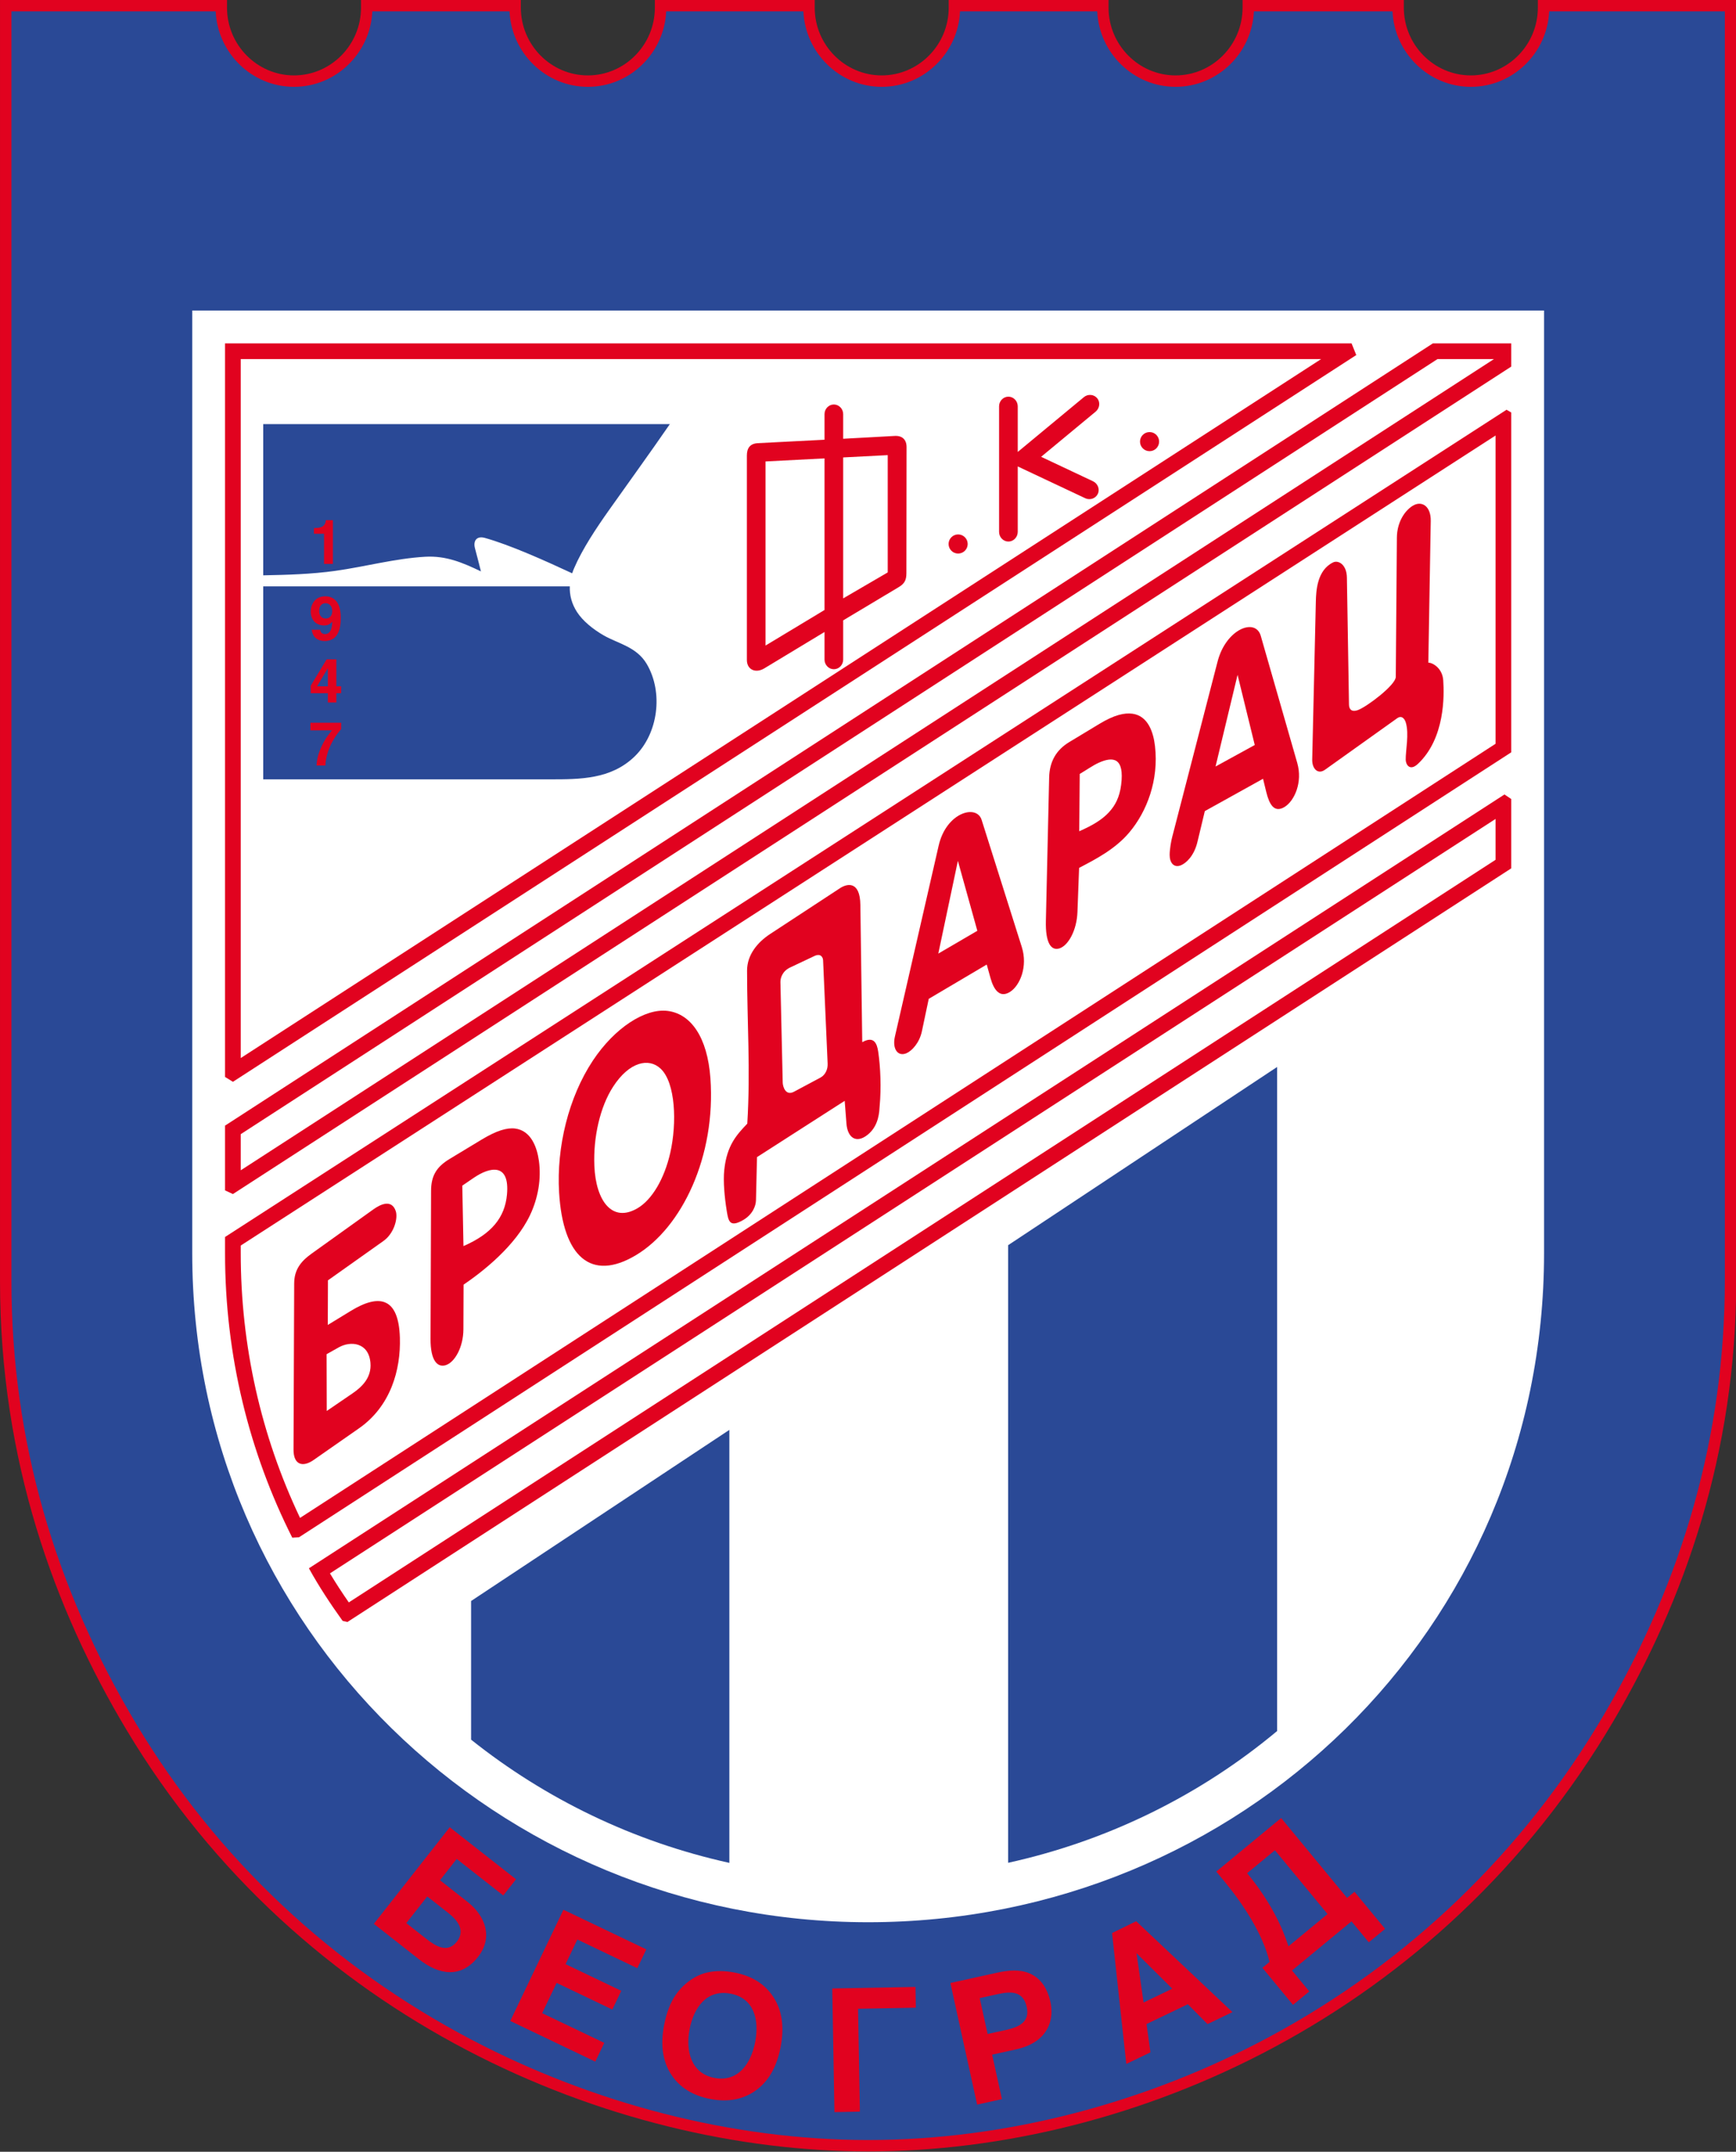
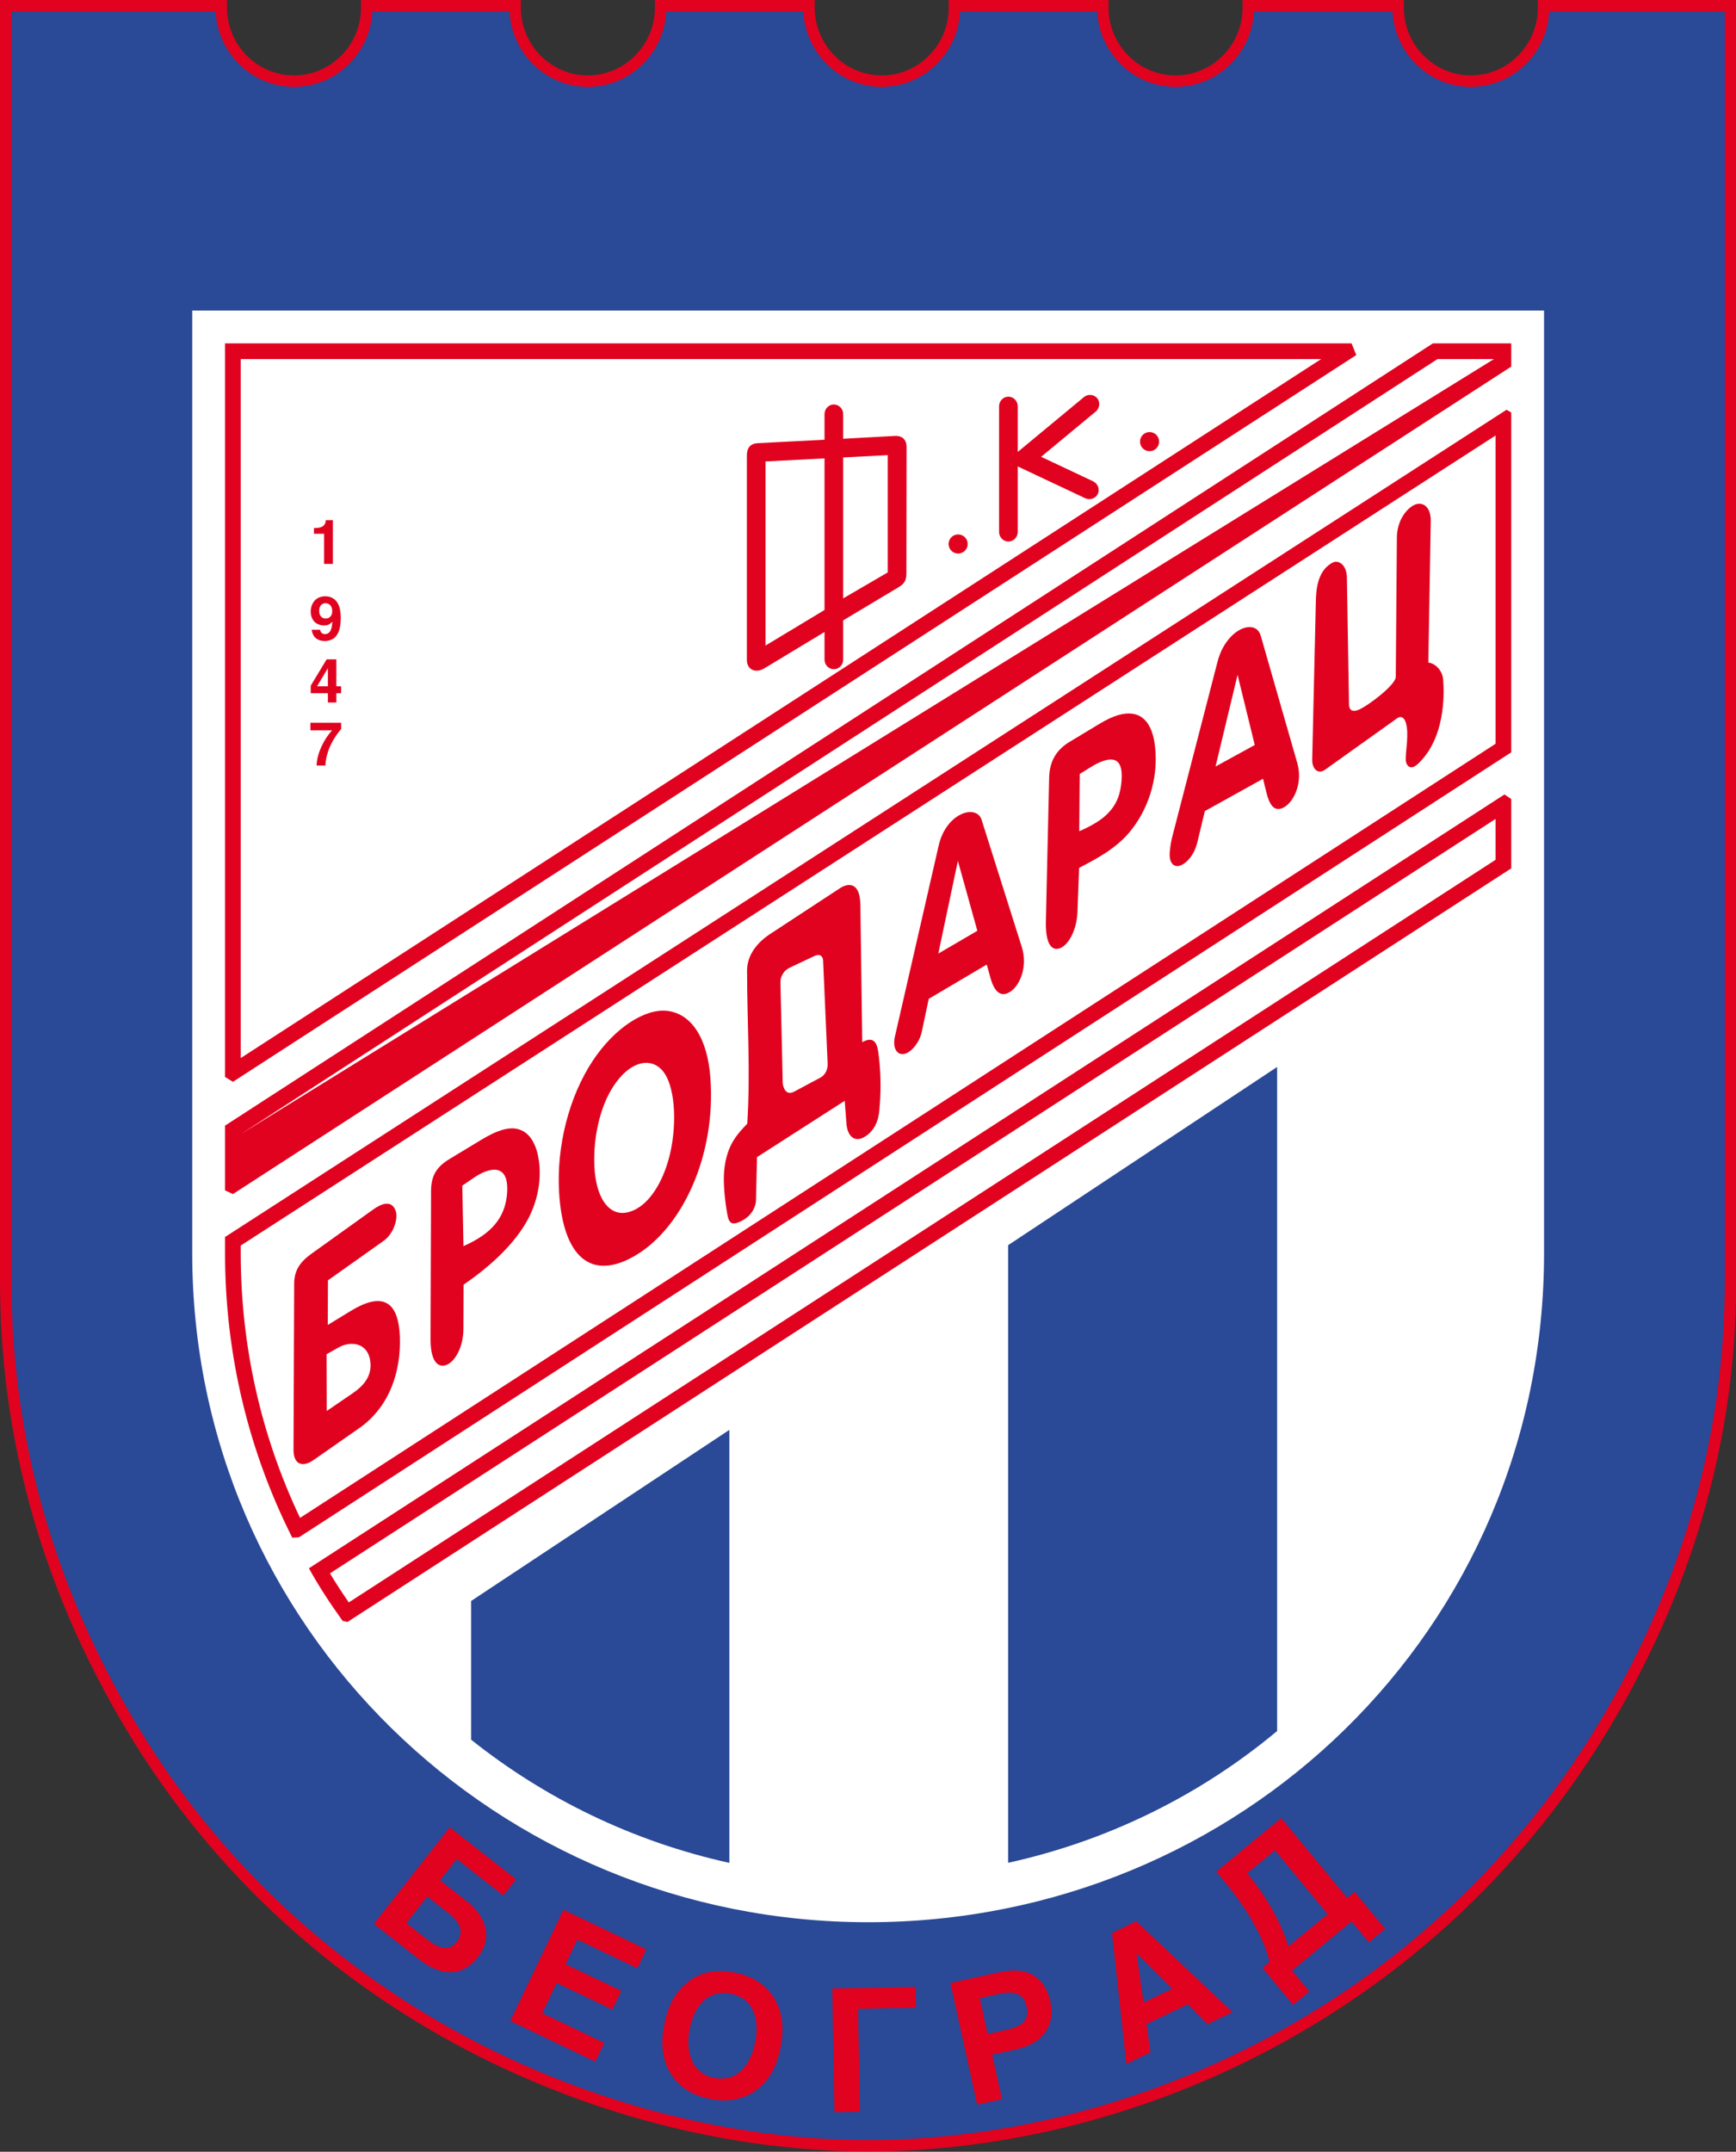
<svg xmlns="http://www.w3.org/2000/svg" width="457.6pt" height="567pt" viewBox="0 0 457.6 567" version="1.1">
  <rect x="0" y="0" width="457.6" height="567" fill="#333333" stroke="none" />
  <g id="surface1">
    <path style=" stroke:none;fill-rule:evenodd;fill:rgb(88.281%,0.784%,12.157%);fill-opacity:1;" d="M 0.004 -0.02 L 59.836 -0.02 L 59.836 2.02 C 59.836 11.84 67.785 19.871 77.496 19.871 C 87.211 19.871 95.16 11.84 95.16 2.02 L 95.16 -0.02 L 137.293 -0.02 L 137.293 2.02 C 137.293 11.84 145.242 19.871 154.957 19.871 C 164.672 19.871 172.617 11.84 172.617 2.02 L 172.617 -0.02 L 214.754 -0.02 L 214.754 2.02 C 214.754 11.84 222.699 19.871 232.414 19.871 C 242.129 19.871 250.074 11.84 250.074 2.02 L 250.074 -0.02 L 292.211 -0.02 L 292.211 2.02 C 292.211 11.84 300.156 19.871 309.871 19.871 C 319.586 19.871 327.535 11.84 327.535 2.02 L 327.535 -0.02 L 370.043 -0.02 L 370.043 2.02 C 370.043 11.84 377.992 19.871 387.707 19.871 C 397.422 19.871 405.367 11.84 405.367 2.02 L 405.367 -0.02 L 457.668 -0.02 L 457.668 337.324 C 457.668 383.234 443.832 421.938 425.395 453.328 C 379.547 531.379 298.32 566.91 228.836 566.91 C 161.188 566.91 79.348 532.652 33.309 455.766 C 14.41 424.207 0.004 384.84 0.004 337.699 Z M 0.004 -0.02 " />
    <path style=" stroke:none;fill-rule:evenodd;fill:rgb(16.479%,28.638%,58.789%);fill-opacity:1;" d="M 3.012 2.988 L 3.012 337.699 C 3.012 379.438 14.508 418.516 35.891 454.223 C 57.207 489.824 87.648 518.258 124.367 537.508 C 156.191 554.191 192.828 563.902 228.836 563.902 C 265.426 563.902 302.375 554.012 334.559 536.738 C 371.391 516.965 401.621 487.855 422.801 451.805 C 443.469 416.617 454.66 378.25 454.66 337.324 L 454.66 2.988 L 408.355 2.988 C 407.852 13.953 398.828 22.879 387.707 22.879 C 376.586 22.879 367.562 13.953 367.059 2.988 L 330.52 2.988 C 330.016 13.953 320.996 22.879 309.871 22.879 C 298.75 22.879 289.727 13.953 289.223 2.988 L 253.062 2.988 C 252.559 13.953 243.535 22.879 232.414 22.879 C 221.293 22.879 212.27 13.953 211.766 2.988 L 175.605 2.988 C 175.102 13.953 166.078 22.879 154.957 22.879 C 143.832 22.879 134.812 13.953 134.309 2.988 L 98.145 2.988 C 97.641 13.953 88.621 22.879 77.496 22.879 C 66.375 22.879 57.355 13.953 56.852 2.988 Z M 3.012 2.988 " />
    <path style=" stroke:none;fill-rule:evenodd;fill:rgb(100%,100%,100%);fill-opacity:1;" d="M 50.672 81.836 L 407.004 81.836 L 407.004 330.227 C 407.004 429.344 326.828 506.512 228.836 506.512 C 131.289 506.512 50.672 428.902 50.672 330.227 Z M 50.672 81.836 " />
    <path style=" stroke:none;fill-rule:evenodd;fill:rgb(88.281%,0.784%,12.157%);fill-opacity:1;" d="M 90.305 427.098 L 91.574 427.406 L 398.355 228.812 L 398.355 210.547 L 396.57 209.344 L 81.426 413.25 C 84.156 418.188 87.078 422.594 90.305 427.098 Z M 91.941 422.242 L 394.219 226.562 L 394.219 215.793 L 86.973 414.59 C 88.539 417.199 90.207 419.738 91.941 422.242 Z M 91.941 422.242 " />
    <path style=" stroke:none;fill-rule:evenodd;fill:rgb(88.281%,0.784%,12.157%);fill-opacity:1;" d="M 59.32 325.949 L 59.32 330.227 C 59.32 357.289 65.707 382.711 77.039 405.184 L 78.816 405.074 L 398.355 198.238 L 398.355 108.688 L 397.109 107.973 Z M 63.457 328.203 L 63.457 330.227 C 63.457 354.426 68.715 378.152 79.09 399.969 L 394.219 195.988 L 394.219 114.762 Z M 63.457 328.203 " />
-     <path style=" stroke:none;fill-rule:evenodd;fill:rgb(88.281%,0.784%,12.157%);fill-opacity:1;" d="M 59.32 296.605 L 59.32 313.664 L 61.395 314.637 L 398.355 96.598 L 398.355 90.484 L 377.695 90.484 Z M 63.457 298.855 L 63.457 308.379 L 393.801 94.617 L 378.918 94.617 Z M 63.457 298.855 " />
+     <path style=" stroke:none;fill-rule:evenodd;fill:rgb(88.281%,0.784%,12.157%);fill-opacity:1;" d="M 59.32 296.605 L 59.32 313.664 L 61.395 314.637 L 398.355 96.598 L 398.355 90.484 L 377.695 90.484 Z M 63.457 298.855 L 393.801 94.617 L 378.918 94.617 Z M 63.457 298.855 " />
    <path style=" stroke:none;fill-rule:evenodd;fill:rgb(88.281%,0.784%,12.157%);fill-opacity:1;" d="M 59.32 90.484 L 59.32 283.777 L 61.395 285.062 L 357.504 93.559 L 356.266 90.484 Z M 63.457 94.617 L 63.457 278.801 L 348.246 94.617 Z M 63.457 94.617 " />
    <path style=" stroke:none;fill-rule:evenodd;fill:rgb(16.479%,28.638%,58.789%);fill-opacity:1;" d="M 124.18 421.867 L 124.18 458.406 C 143.742 474.004 166.938 485.281 192.258 490.875 L 192.258 376.777 Z M 124.18 421.867 " />
    <path style=" stroke:none;fill-rule:evenodd;fill:rgb(16.479%,28.638%,58.789%);fill-opacity:1;" d="M 265.734 328.113 L 265.734 490.855 C 292.344 484.992 316.547 472.902 336.645 456.129 L 336.645 281.145 Z M 265.734 328.113 " />
-     <path style=" stroke:none;fill-rule:evenodd;fill:rgb(16.479%,28.638%,58.789%);fill-opacity:1;" d="M 69.383 111.75 L 176.574 111.75 C 171.344 119.34 165.73 127.078 160.582 134.348 C 157.09 139.281 153.508 144.668 151.324 149.746 C 151.133 150.188 150.969 150.629 150.824 151.07 C 143.617 147.711 134.391 143.582 127.812 141.742 C 125.605 141.125 124.66 142.559 125.219 144.543 C 125.762 146.473 126.152 148.211 126.773 150.562 C 121.863 148.215 117.57 146.398 112.078 146.707 C 104.191 147.152 96.219 149.328 88.406 150.422 C 82.145 151.297 75.66 151.484 69.383 151.602 Z M 150.199 154.508 C 150.105 156.836 150.711 159.137 152.109 161.289 C 153.59 163.566 156.199 165.754 159.199 167.469 C 162.91 169.586 167.793 170.445 170.449 174.914 C 174.918 182.434 173.531 193.359 167.207 199.406 C 160.977 205.359 152.926 205.359 144.934 205.359 L 69.383 205.359 L 69.383 154.508 Z M 150.199 154.508 " />
    <path style=" stroke:none;fill-rule:evenodd;fill:rgb(88.281%,0.784%,12.157%);fill-opacity:1;" d="M 87.75 137.055 L 87.75 148.586 L 85.418 148.586 L 85.418 140.652 L 82.754 140.652 L 82.754 139.168 C 83.539 139.145 84.137 139.066 84.551 138.938 C 84.961 138.801 85.281 138.574 85.512 138.254 C 85.738 137.934 85.863 137.535 85.887 137.055 Z M 87.75 137.055 " />
    <path style=" stroke:none;fill-rule:evenodd;fill:rgb(88.281%,0.784%,12.157%);fill-opacity:1;" d="M 82.148 165.941 L 84.379 165.941 C 84.441 166.32 84.582 166.605 84.812 166.801 C 85.039 166.996 85.332 167.09 85.691 167.09 C 86.199 167.09 86.609 166.891 86.922 166.484 C 87.332 165.941 87.555 165.051 87.594 163.809 C 87.23 164.195 86.891 164.457 86.582 164.598 C 86.27 164.742 85.879 164.812 85.398 164.812 C 84.754 164.812 84.145 164.656 83.582 164.352 C 83.02 164.043 82.602 163.602 82.324 163.031 C 82.043 162.457 81.902 161.832 81.902 161.152 C 81.902 160.391 82.07 159.688 82.406 159.043 C 82.738 158.398 83.199 157.918 83.781 157.598 C 84.363 157.281 85.02 157.125 85.738 157.125 C 86.559 157.125 87.273 157.324 87.891 157.727 C 88.504 158.129 88.98 158.738 89.316 159.559 C 89.652 160.371 89.824 161.457 89.824 162.809 C 89.824 164.371 89.629 165.602 89.246 166.496 C 88.863 167.395 88.348 168.02 87.703 168.375 C 87.055 168.734 86.367 168.914 85.637 168.914 C 84.707 168.914 83.941 168.684 83.332 168.227 C 82.723 167.77 82.328 167.008 82.148 165.941 Z M 87.574 161.059 C 87.574 160.387 87.406 159.863 87.066 159.496 C 86.727 159.129 86.301 158.945 85.793 158.945 C 85.316 158.945 84.918 159.117 84.605 159.461 C 84.293 159.805 84.137 160.305 84.137 160.965 C 84.137 161.617 84.297 162.117 84.621 162.465 C 84.945 162.816 85.359 162.988 85.863 162.988 C 86.359 162.988 86.766 162.816 87.09 162.469 C 87.414 162.121 87.574 161.652 87.574 161.059 Z M 87.574 161.059 " />
    <path style=" stroke:none;fill-rule:evenodd;fill:rgb(88.281%,0.784%,12.157%);fill-opacity:1;" d="M 88.66 173.738 L 88.66 180.848 L 89.918 180.848 L 89.918 182.66 L 88.66 182.66 L 88.66 185.113 L 86.426 185.113 L 86.426 182.66 L 81.906 182.66 L 81.906 180.688 L 86.102 173.738 Z M 86.426 180.848 L 86.426 176.066 L 83.57 180.848 Z M 86.426 180.848 " />
    <path style=" stroke:none;fill-rule:evenodd;fill:rgb(88.281%,0.784%,12.157%);fill-opacity:1;" d="M 89.93 190.441 L 89.93 192.121 C 89.34 192.77 88.77 193.531 88.215 194.414 C 87.66 195.293 87.207 196.164 86.855 197.02 C 86.5 197.875 86.223 198.789 86.012 199.754 C 85.867 200.402 85.789 201.059 85.766 201.719 L 83.441 201.719 C 83.496 200.867 83.59 200.184 83.715 199.66 C 83.91 198.809 84.215 197.914 84.629 196.969 C 85.043 196.031 85.539 195.125 86.113 194.258 C 86.465 193.727 86.938 193.125 87.523 192.445 L 81.824 192.445 L 81.824 190.441 Z M 89.93 190.441 " />
    <path style=" stroke:none;fill-rule:evenodd;fill:rgb(88.281%,0.784%,12.157%);fill-opacity:1;" d="M 118.547 481.484 L 136.02 495.191 L 132.66 499.465 L 120.387 489.836 L 115.98 495.445 L 123.227 501.141 C 127.984 504.879 130.027 510.527 126 515.652 C 121.59 521.27 115.883 520.559 110.398 516.246 L 98.547 506.934 Z M 107.098 506.746 L 112.453 510.953 C 114.895 512.871 117.988 514.727 120.402 511.652 C 122.754 508.656 120.598 505.988 118.203 504.102 L 112.621 499.719 Z M 107.098 506.746 " />
    <path style=" stroke:none;fill-rule:evenodd;fill:rgb(88.281%,0.784%,12.157%);fill-opacity:1;" d="M 134.504 532.531 L 148.516 503.219 L 170.359 513.664 L 167.988 518.625 L 152.184 511.07 L 149.078 517.566 L 163.762 524.586 L 161.402 529.52 L 146.719 522.5 L 142.906 530.477 L 159.281 538.305 L 156.918 543.246 Z M 134.504 532.531 " />
    <path style=" stroke:none;fill-rule:evenodd;fill:rgb(88.281%,0.784%,12.157%);fill-opacity:1;" d="M 175.039 533.707 C 175.668 530.422 176.676 527.762 178.066 525.715 C 179.102 524.219 180.367 522.926 181.859 521.859 C 183.355 520.797 184.902 520.09 186.504 519.742 C 188.645 519.262 190.996 519.273 193.574 519.766 C 198.238 520.652 201.684 522.832 203.918 526.316 C 206.156 529.789 206.77 534.152 205.766 539.395 C 204.77 544.602 202.598 548.402 199.254 550.816 C 195.914 553.219 191.922 553.984 187.277 553.098 C 182.57 552.203 179.105 550.027 176.887 546.578 C 174.672 543.125 174.059 538.832 175.039 533.707 Z M 181.762 534.766 C 180.68 540.422 182.156 546.359 188.32 547.535 C 194.559 548.723 197.977 543.742 199.062 538.066 C 200.168 532.301 198.836 526.531 192.574 525.336 C 186.293 524.141 182.871 528.98 181.762 534.766 Z M 181.762 534.766 " />
    <path style=" stroke:none;fill-rule:evenodd;fill:rgb(88.281%,0.784%,12.157%);fill-opacity:1;" d="M 219.375 523.965 L 241.312 523.559 L 241.414 529.031 L 226.176 529.316 L 226.66 556.426 L 219.957 556.547 Z M 219.375 523.965 " />
    <path style=" stroke:none;fill-rule:evenodd;fill:rgb(88.281%,0.784%,12.157%);fill-opacity:1;" d="M 257.566 554.566 L 250.516 522.523 L 262.84 519.809 C 265.785 519.16 268.766 518.863 271.41 520.008 C 273.746 521.02 275.867 523.145 276.832 527.277 C 277.75 531.223 276.676 534.219 274.91 536.242 C 273.031 538.395 270.34 539.469 267.621 540.066 L 261.523 541.406 L 264.102 553.125 Z M 258.246 526.508 L 260.328 535.961 L 265.004 534.934 C 268.32 534.203 271.555 532.996 270.637 528.84 C 269.668 524.43 266.238 524.75 262.875 525.488 Z M 258.246 526.508 " />
    <path style=" stroke:none;fill-rule:evenodd;fill:rgb(88.281%,0.784%,12.157%);fill-opacity:1;" d="M 324.863 530.195 L 318.293 533.352 L 313.105 528.117 L 302.219 533.348 L 303.246 540.801 L 296.887 543.855 L 293.129 509.363 L 299.488 506.25 Z M 309 524.02 L 299.582 514.676 L 301.441 527.668 Z M 309 524.02 " />
    <path style=" stroke:none;fill-rule:evenodd;fill:rgb(88.281%,0.784%,12.157%);fill-opacity:1;" d="M 320.605 493.16 L 337.703 479.051 L 355.078 500.109 L 357.043 498.492 L 365.102 508.262 L 360.809 511.805 L 356.254 506.285 L 340.566 519.227 L 345.121 524.75 L 340.824 528.293 L 332.766 518.523 L 334.645 516.973 C 332.848 509.512 327.602 501.641 322.812 495.836 Z M 328.742 493.59 C 335.078 501.273 338.137 508.18 339.633 512.859 L 349.934 504.355 L 336.062 487.547 Z M 328.742 493.59 " />
    <path style=" stroke:none;fill-rule:evenodd;fill:rgb(88.281%,0.784%,12.157%);fill-opacity:1;" d="M 77.543 338.223 L 77.371 381.977 C 77.355 386.012 79.805 386.707 82.656 384.719 L 94.629 376.367 C 102.969 370.551 105.668 360.969 105.406 352.48 C 105.082 341.871 100 340.836 92.496 345.41 L 86.402 349.129 L 86.445 337.375 L 101.074 327 C 103.922 324.98 104.941 320.961 104.316 319.121 C 103.258 316.016 100.441 317.227 98.449 318.652 L 82.184 330.297 C 79.242 332.402 77.555 334.598 77.543 338.223 Z M 86.09 356.836 L 86.129 371.797 L 92.941 367.145 C 95.441 365.438 97.977 362.984 97.648 359.125 C 97.188 353.688 92.402 353.281 89.285 355.039 Z M 86.09 356.836 " />
    <path style=" stroke:none;fill-rule:evenodd;fill:rgb(88.281%,0.784%,12.157%);fill-opacity:1;" d="M 113.625 313.832 L 113.488 352.832 C 113.469 358.504 115.277 360.395 117.477 359.73 C 119.82 359.027 122.133 355.047 122.152 350.266 L 122.195 338.516 C 127.328 335.012 135.836 328.344 139.711 320.195 C 141.871 315.641 142.703 310.59 142.051 305.867 C 141.547 302.219 139.934 297.914 135.797 297.375 C 133.629 297.098 130.836 297.945 127.004 300.258 L 118.566 305.355 C 115.164 307.41 113.637 309.672 113.625 313.832 Z M 121.859 312.422 L 122.168 328.348 C 129.621 325.105 133.082 320.816 133.637 314.754 C 134.398 306.355 129.148 307.441 124.871 310.363 Z M 121.859 312.422 " />
    <path style=" stroke:none;fill-rule:evenodd;fill:rgb(88.281%,0.784%,12.157%);fill-opacity:1;" d="M 276.551 204.867 L 275.688 242.707 C 275.555 248.461 277.051 250.57 279.227 249.918 C 281.547 249.219 283.828 245.195 284.008 240.348 L 284.445 228.691 C 288.793 226.41 293.922 223.793 297.664 219.367 C 302.324 213.855 305.488 205.535 304.449 196.594 C 304.02 192.895 302.598 188.645 298.531 188.07 C 296.398 187.77 293.676 188.402 289.852 190.711 L 281.832 195.551 C 278.441 197.602 276.648 200.648 276.551 204.867 Z M 284.609 203.934 L 284.48 219.039 C 288.184 217.418 290.516 215.941 292.246 214.098 C 293.98 212.258 295.109 210.059 295.523 206.832 C 296.453 199.551 293.344 199.324 289.68 200.961 C 288.016 201.703 285.996 203.148 284.609 203.934 Z M 284.609 203.934 " />
    <path style=" stroke:none;fill-rule:evenodd;fill:rgb(88.281%,0.784%,12.157%);fill-opacity:1;" d="M 176.004 266.383 C 182.09 267.152 186.473 273.273 187.258 284.082 C 188.75 304.586 179.805 323.52 167.543 330.793 C 155.801 337.758 148.387 331.195 147.375 314.207 C 146.664 302.266 149.871 289.125 156.281 279.461 C 161.977 270.879 170.023 265.625 176.004 266.383 Z M 176.684 303.746 C 175.125 310.625 171.855 316.152 168.02 318.391 C 161.355 322.285 157.062 316.426 156.672 307.242 C 156.355 299.711 158.141 291.73 161.594 286.379 C 165.871 279.758 171.023 278.66 174.141 281.598 C 178.078 285.309 178.461 295.906 176.684 303.746 Z M 176.684 303.746 " />
    <path style=" stroke:none;fill-rule:evenodd;fill:rgb(88.281%,0.784%,12.157%);fill-opacity:1;" d="M 196.98 296.082 C 197.848 281.977 196.93 269.473 196.922 255.77 C 196.918 251.531 199.766 248.234 203 246.113 L 221.457 234.016 C 223.219 232.859 226.699 231.98 226.789 238.445 L 227.281 274.617 C 230.344 272.91 231.164 274.906 231.492 277.121 C 232.094 281.195 232.316 286.68 231.871 291.465 C 231.77 292.555 231.832 296.539 228.68 299.035 C 225.605 301.469 223.398 299.668 223.121 296.098 L 222.656 290.074 L 199.543 304.902 L 199.273 316.262 C 199.238 317.793 198.371 320.051 195.879 321.492 C 192.312 323.555 191.992 321.727 191.566 319.082 C 190.996 315.543 190.594 311.336 190.91 308.301 C 191.59 301.816 194.145 299.059 196.98 296.082 Z M 205.715 258.797 L 206.32 285.285 C 206.344 286.254 207.043 288.875 209.297 287.672 L 216.328 283.914 C 217.527 283.238 218.227 281.812 218.16 280.277 L 216.961 253.035 C 216.93 252.348 216.414 251.09 214.66 251.918 L 208.266 254.938 C 206.195 255.918 205.691 257.758 205.715 258.797 Z M 205.715 258.797 " />
    <path style=" stroke:none;fill-rule:evenodd;fill:rgb(88.281%,0.784%,12.157%);fill-opacity:1;" d="M 235.891 273.156 L 247.43 222.809 C 249.434 214.055 257.426 211.844 258.75 216.035 L 269.34 249.543 C 270.969 254.695 268.844 259.648 266.328 261.305 C 263.555 263.137 261.953 260.816 261.094 257.734 L 260.098 254.16 L 244.812 263.199 L 243.004 271.758 C 242.359 274.816 240.352 276.922 238.949 277.523 C 236.621 278.523 235.164 276.328 235.891 273.156 Z M 257.621 245.266 L 252.492 226.844 L 247.332 251.273 Z M 257.621 245.266 " />
    <path style=" stroke:none;fill-rule:evenodd;fill:rgb(88.281%,0.784%,12.157%);fill-opacity:1;" d="M 308.949 220.691 L 320.949 174.312 C 323.18 165.691 330.945 162.723 332.328 167.539 L 341.945 201.027 C 343.426 206.176 341.18 211.031 338.641 212.613 C 335.836 214.355 334.555 211.84 333.797 208.758 L 332.93 205.211 L 317.586 213.73 L 315.629 221.883 C 314.746 225.551 312.641 227.48 311.23 228.027 C 309.414 228.73 308.312 227.328 308.316 225.281 C 308.316 223.688 308.746 221.48 308.949 220.691 Z M 330.746 196.309 L 326.215 177.824 L 320.41 201.977 Z M 330.746 196.309 " />
    <path style=" stroke:none;fill-rule:evenodd;fill:rgb(88.281%,0.784%,12.157%);fill-opacity:1;" d="M 346.848 158.535 L 345.891 200.137 C 345.836 202.543 347.371 204.18 349.266 202.828 L 368.262 189.277 C 369.504 188.391 370.262 189.41 370.562 190.398 C 371.469 193.402 370.492 197.793 370.539 200.211 C 370.562 201.445 371.602 203.312 373.766 201.277 C 380.895 194.566 380.707 183.312 380.426 179.238 C 380.207 176.078 377.633 174.59 376.5 174.617 L 377.137 137.289 C 377.207 133.328 374.723 131.812 372.348 133.297 C 370.25 134.605 368.242 137.633 368.211 141.66 L 367.918 178.367 C 367.902 180.527 360.223 186.289 357.938 187.105 C 356.039 187.785 355.605 186.629 355.586 185.637 L 355.035 152.195 C 354.977 148.703 352.746 147.547 351.414 148.188 C 347.172 150.234 346.914 155.656 346.848 158.535 Z M 346.848 158.535 " />
    <path style=" stroke:none;fill-rule:evenodd;fill:rgb(88.281%,0.784%,12.157%);fill-opacity:1;" d="M 219.801 106.586 C 221.148 106.586 222.258 107.734 222.258 109.125 L 222.258 115.617 L 235.832 114.871 C 237.855 114.758 238.965 115.859 238.965 117.82 L 238.922 151.016 C 238.918 152.84 238.457 153.785 236.887 154.715 L 222.258 163.469 L 222.258 173.805 C 222.258 175.195 221.145 176.344 219.801 176.344 C 218.445 176.344 217.34 175.203 217.34 173.805 L 217.34 166.527 L 201.453 176.125 C 199.238 177.461 196.871 176.539 196.871 173.879 L 196.871 120.051 C 196.871 118.156 197.641 116.887 199.758 116.777 L 217.34 115.871 L 217.34 109.125 C 217.34 107.727 218.445 106.586 219.801 106.586 Z M 234 150.832 L 234 119.93 L 222.258 120.535 L 222.258 157.676 Z M 217.34 160.734 L 217.34 120.789 L 201.789 121.594 L 201.789 170.105 Z M 217.34 160.734 " />
    <path style=" stroke:none;fill-rule:evenodd;fill:rgb(88.281%,0.784%,12.157%);fill-opacity:1;" d="M 265.812 104.523 C 267.156 104.523 268.27 105.676 268.27 107.062 L 268.27 119.09 L 285.715 104.641 C 286.789 103.75 288.387 103.906 289.234 104.957 C 290.082 106.008 289.867 107.586 288.805 108.469 L 274.434 120.371 L 288.105 126.812 C 289.355 127.402 289.957 128.879 289.398 130.105 C 288.836 131.336 287.332 131.883 286.066 131.289 L 268.27 122.906 L 268.27 140.16 C 268.27 141.543 267.156 142.699 265.812 142.699 C 264.457 142.699 263.352 141.555 263.352 140.16 L 263.352 107.062 C 263.352 105.664 264.457 104.523 265.812 104.523 Z M 265.812 104.523 " />
    <path style=" stroke:none;fill-rule:evenodd;fill:rgb(88.281%,0.784%,12.157%);fill-opacity:1;" d="M 252.559 140.824 C 253.949 140.824 255.078 141.953 255.078 143.344 C 255.078 144.734 253.949 145.863 252.559 145.863 C 251.168 145.863 250.043 144.734 250.043 143.344 C 250.043 141.953 251.168 140.824 252.559 140.824 Z M 252.559 140.824 " />
    <path style=" stroke:none;fill-rule:evenodd;fill:rgb(88.281%,0.784%,12.157%);fill-opacity:1;" d="M 303.02 113.852 C 304.41 113.852 305.535 114.977 305.535 116.367 C 305.535 117.758 304.41 118.887 303.02 118.887 C 301.629 118.887 300.5 117.758 300.5 116.367 C 300.5 114.977 301.629 113.852 303.02 113.852 Z M 303.02 113.852 " />
  </g>
</svg>